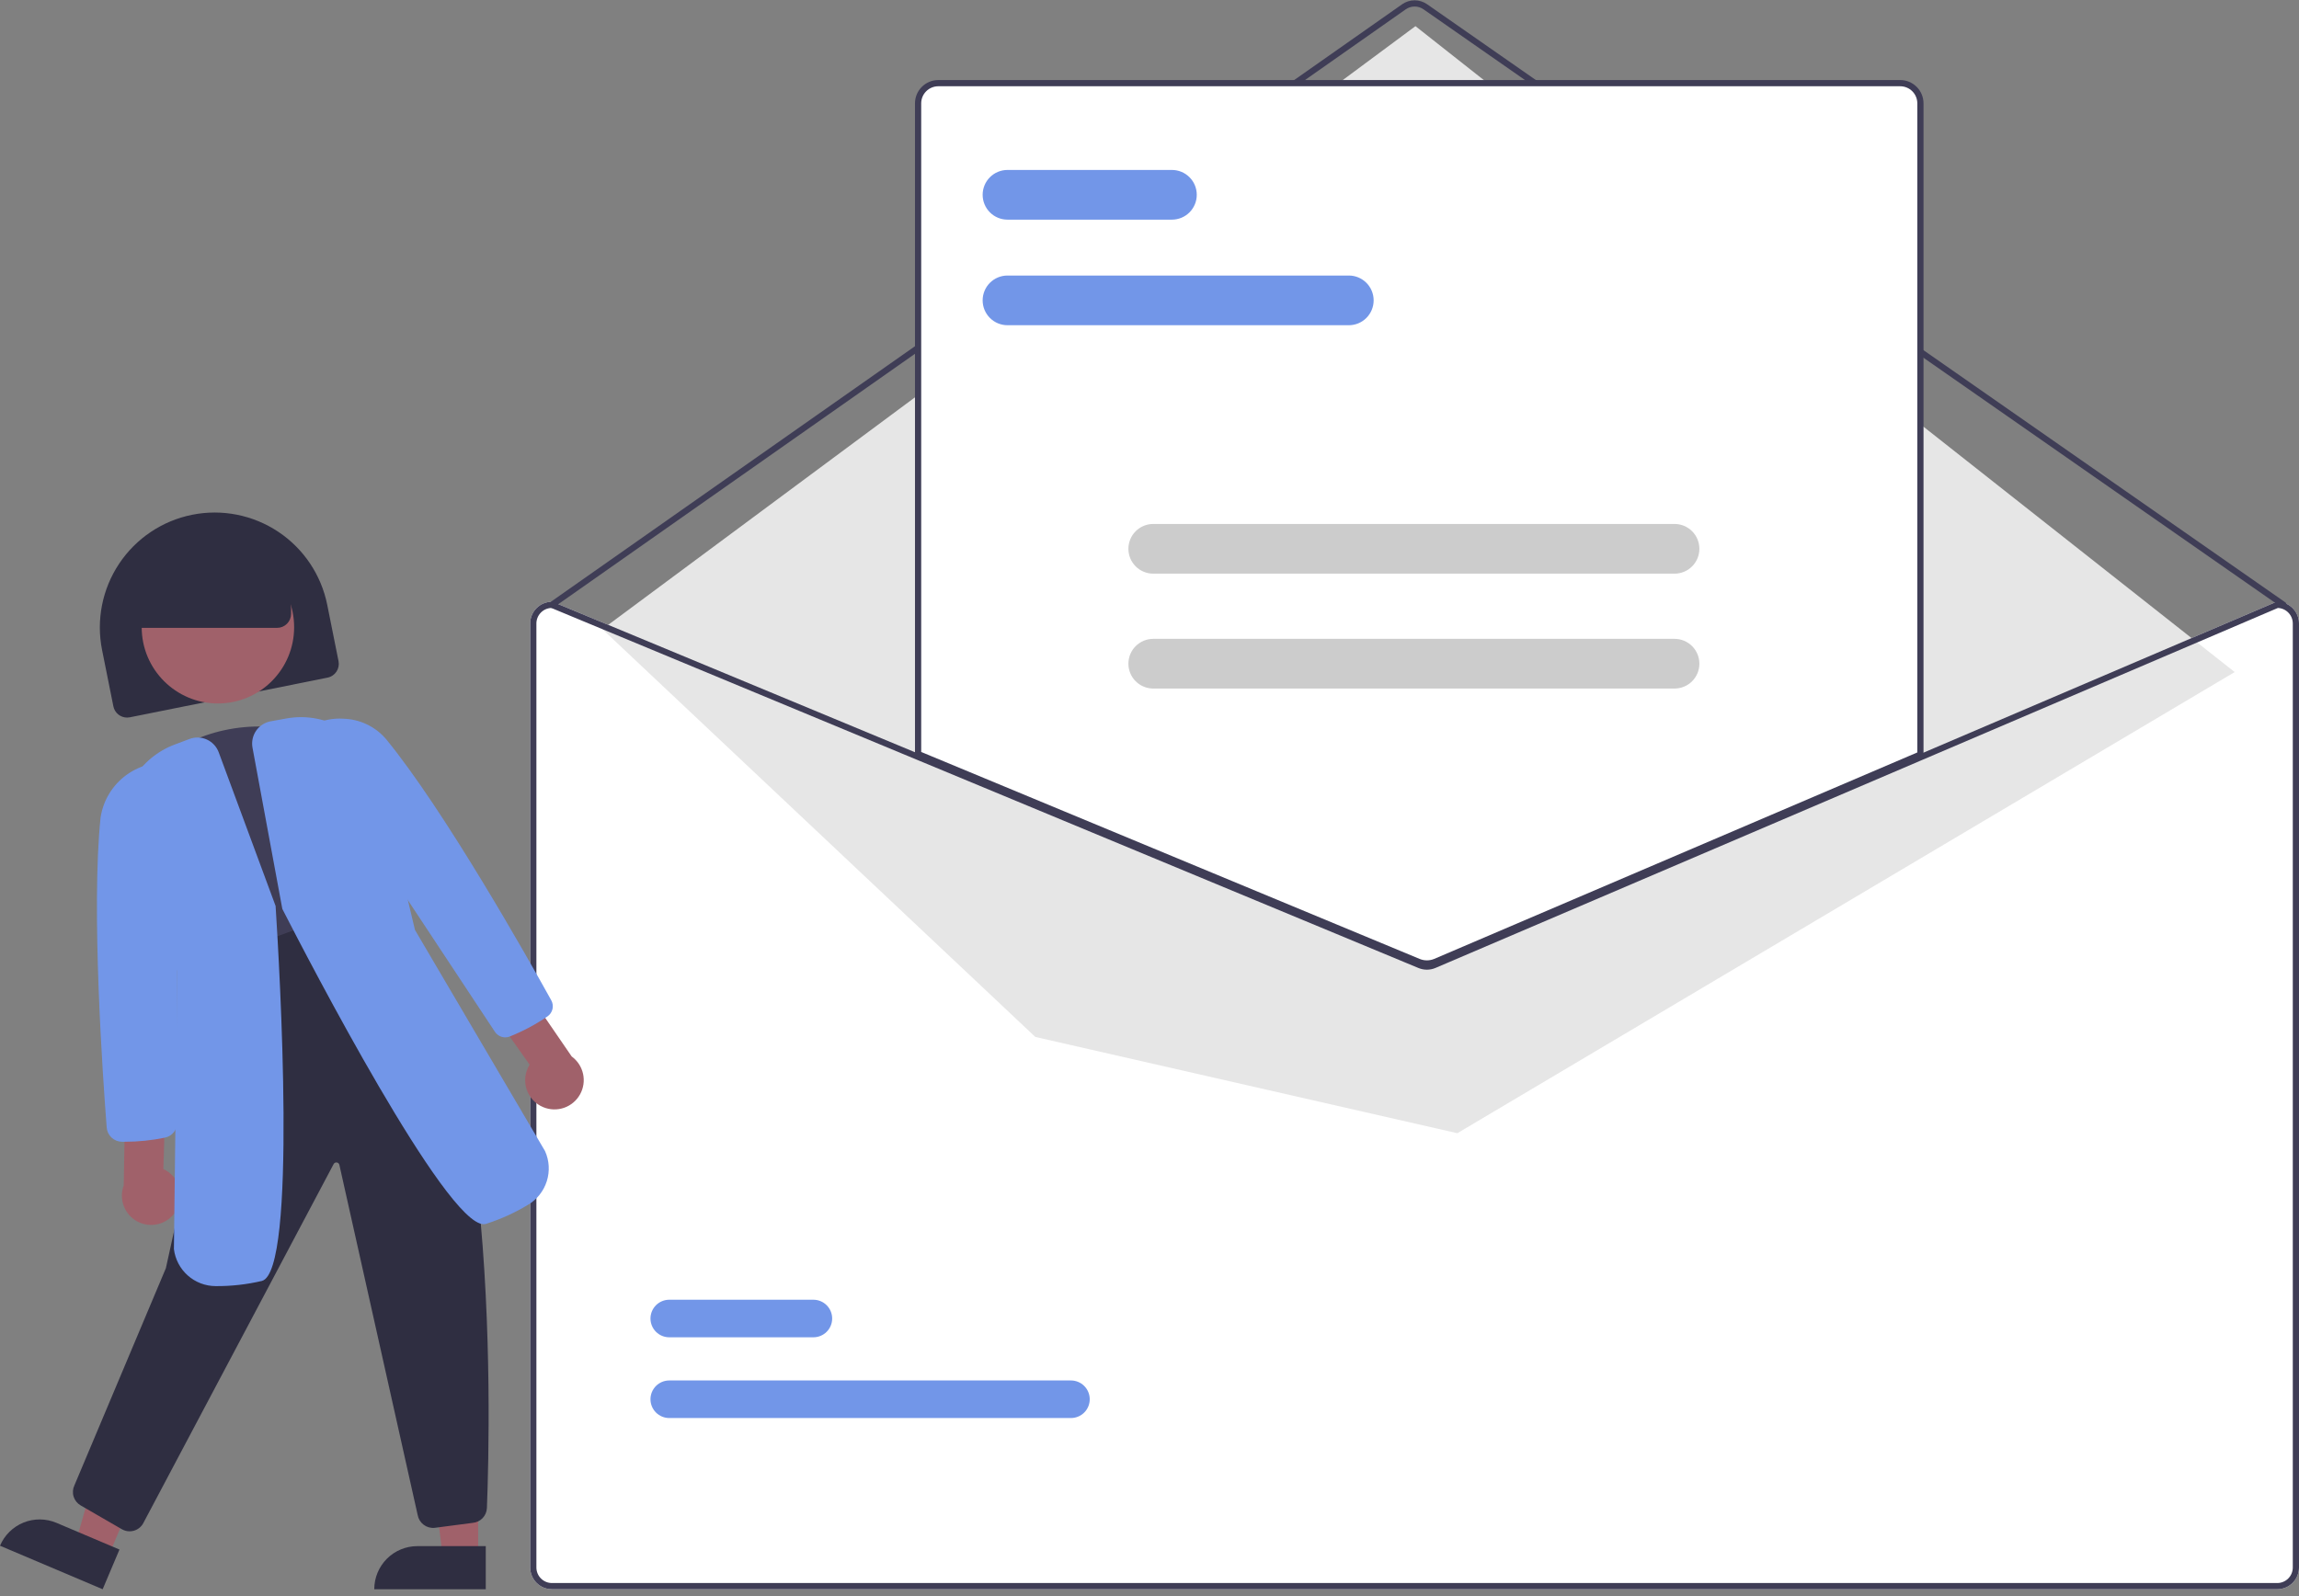
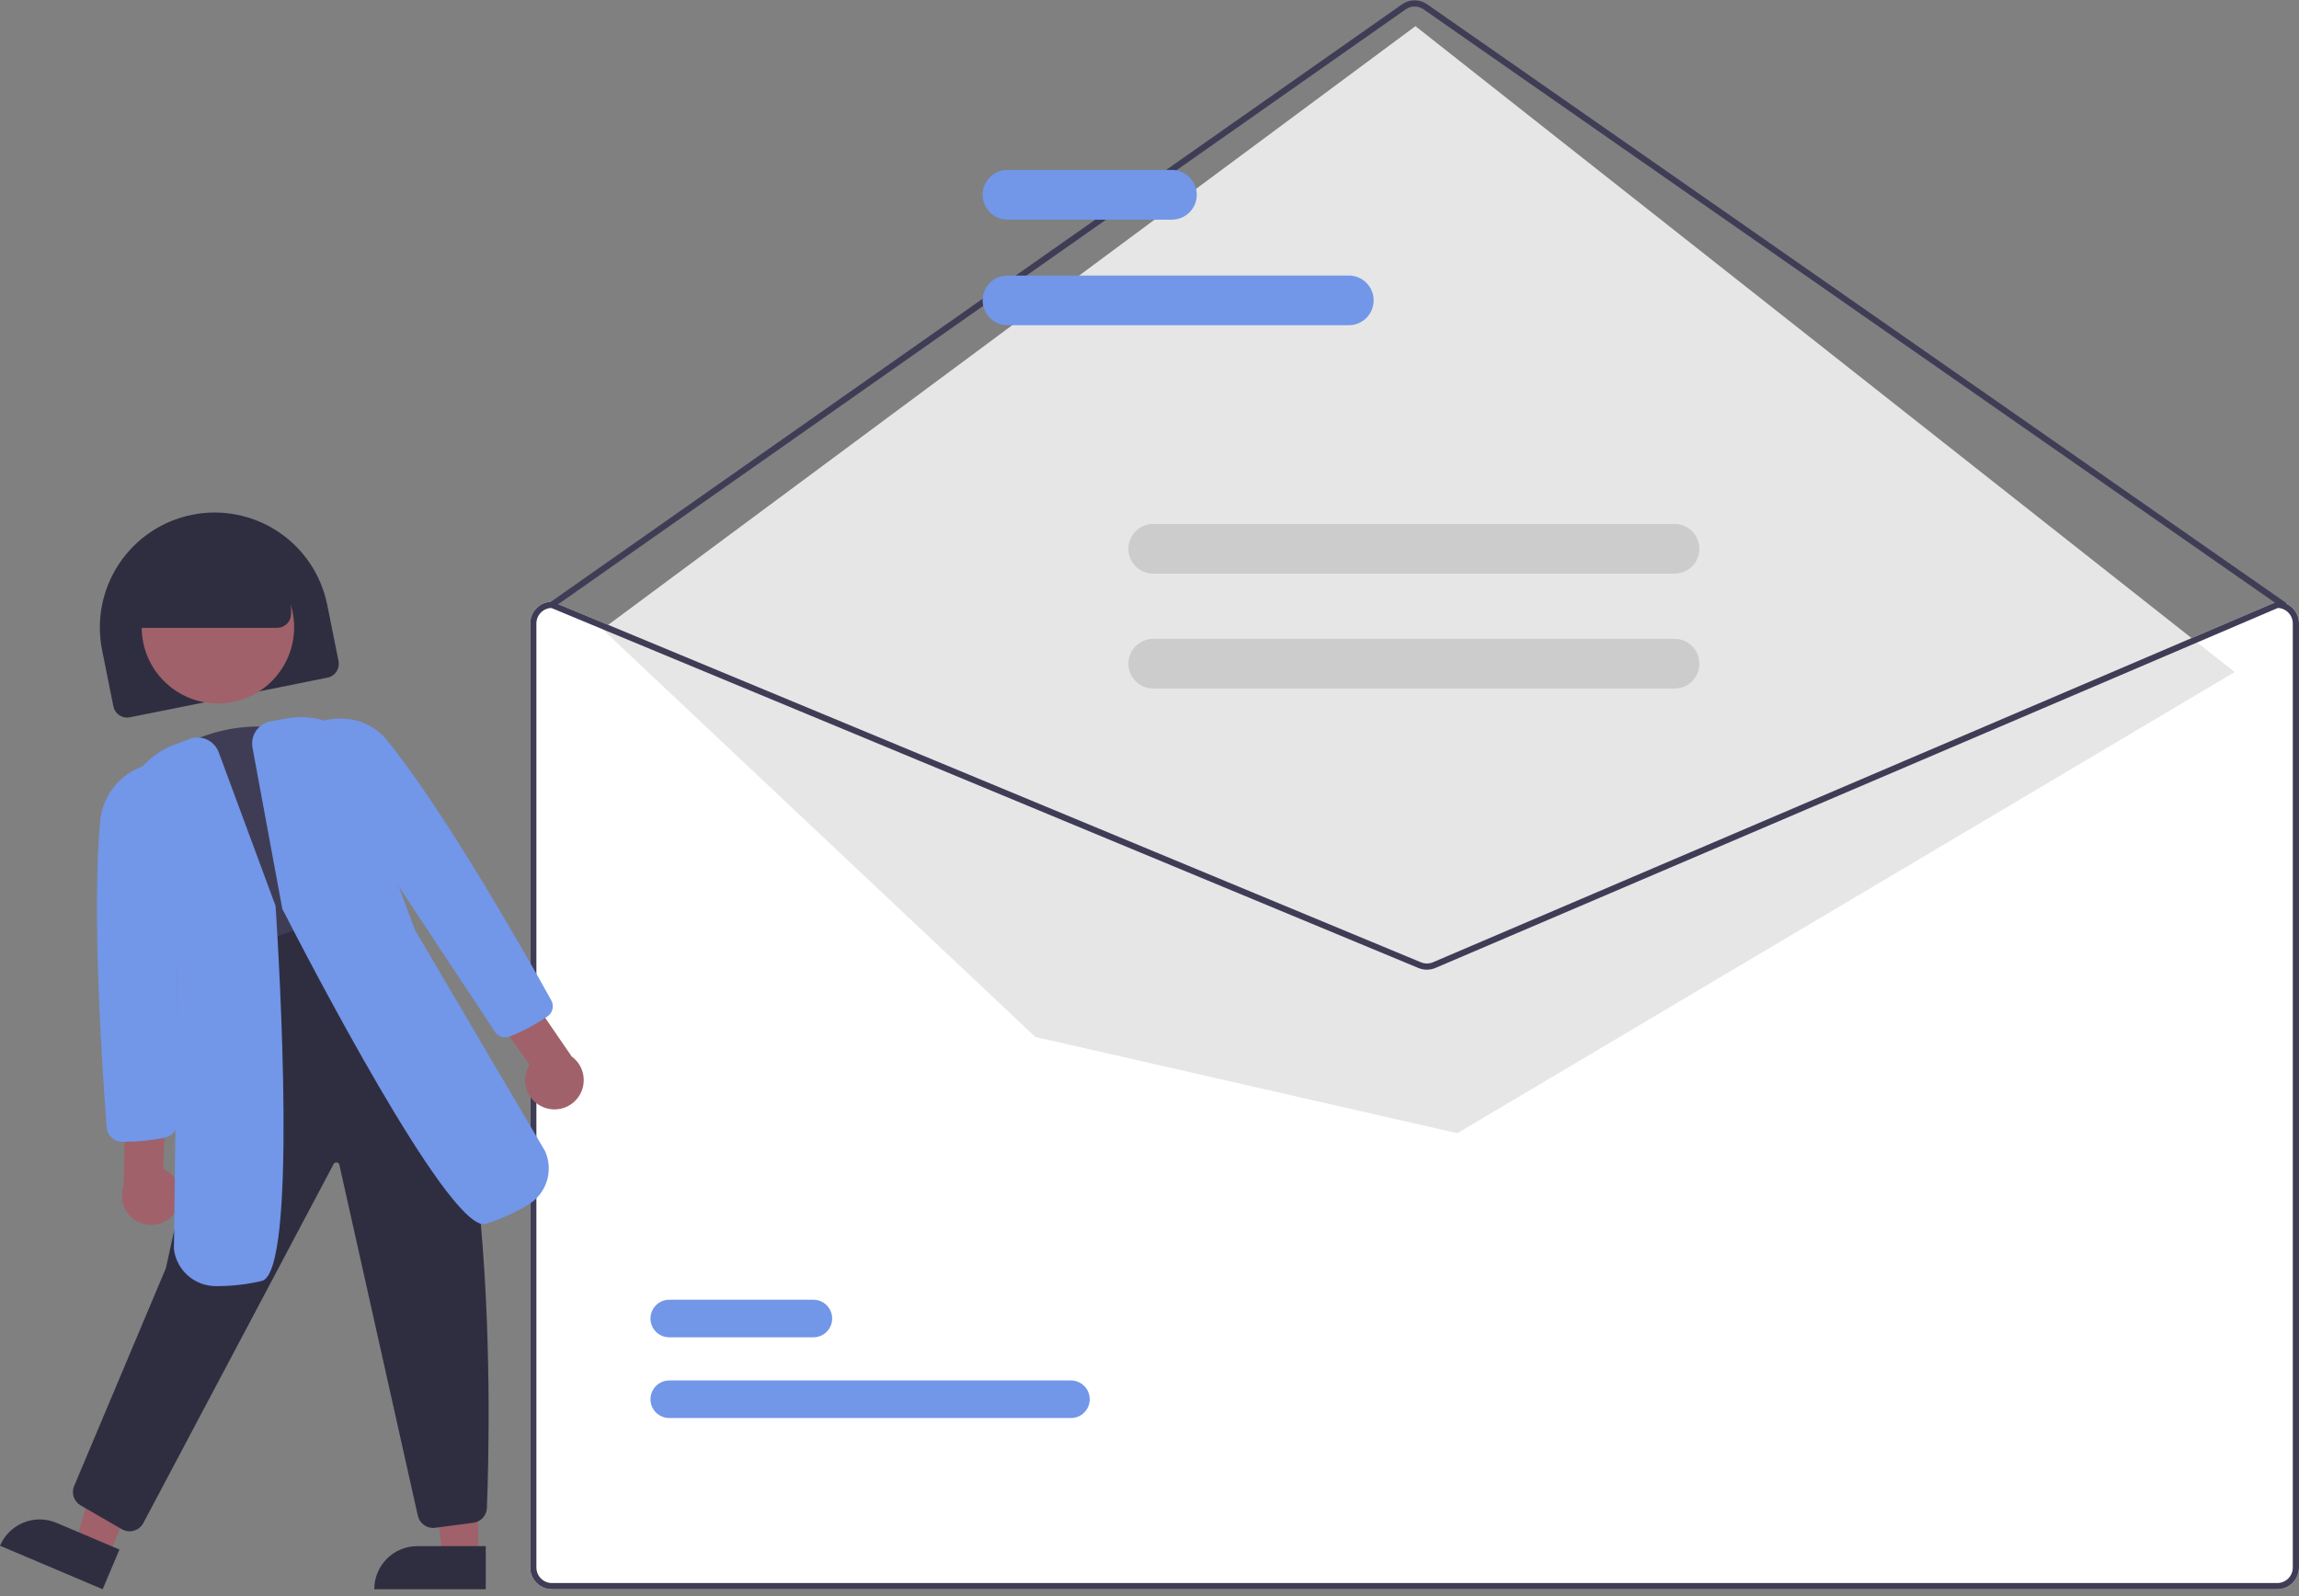
<svg xmlns="http://www.w3.org/2000/svg" width="311" height="216" viewBox="0 0 311 216" fill="none">
  <rect x="0" y="0" width="311" height="216" fill="#808080" stroke="none" />
  <g clip-path="url(#clip0_2089_346)">
    <path d="M308.061 81.423H307.977L259.786 102.021L193.851 130.203C193.593 130.312 193.316 130.368 193.037 130.37C192.757 130.371 192.48 130.317 192.222 130.211L124.196 101.962L74.821 81.457L74.745 81.423H74.661C73.882 81.424 73.135 81.734 72.584 82.286C72.033 82.837 71.724 83.585 71.723 84.365V212.102C71.724 212.882 72.033 213.629 72.584 214.181C73.135 214.732 73.882 215.042 74.661 215.043H308.061C308.84 215.042 309.587 214.732 310.138 214.181C310.689 213.63 310.999 212.882 311 212.102V84.365C310.999 83.585 310.689 82.837 310.138 82.286C309.587 81.734 308.84 81.424 308.061 81.423Z" fill="white" />
    <path d="M308.9 82.264C308.815 82.264 308.731 82.238 308.661 82.189L192.566 1.259C192.212 1.014 191.793 0.883 191.363 0.883C190.933 0.884 190.513 1.016 190.161 1.263L74.902 82.188C74.857 82.219 74.806 82.242 74.752 82.254C74.698 82.266 74.643 82.267 74.588 82.258C74.534 82.248 74.482 82.228 74.436 82.198C74.389 82.169 74.349 82.13 74.317 82.085C74.286 82.04 74.263 81.989 74.251 81.935C74.239 81.881 74.238 81.825 74.248 81.771C74.257 81.717 74.277 81.665 74.307 81.618C74.336 81.572 74.375 81.531 74.42 81.499L189.679 0.575C190.172 0.23 190.759 0.044 191.361 0.043C191.963 0.042 192.551 0.226 193.046 0.569L309.141 81.499C309.214 81.55 309.269 81.623 309.298 81.708C309.327 81.793 309.328 81.884 309.301 81.969C309.274 82.055 309.221 82.129 309.149 82.182C309.077 82.235 308.99 82.264 308.9 82.264Z" fill="#3F3D56" />
    <path d="M81.489 85.133L191.477 3.539L302.3 90.938L197.144 153.336L140.054 140.311L81.489 85.133Z" fill="#E6E6E6" />
    <path d="M144.873 191.877H90.536C90.202 191.877 89.872 191.812 89.564 191.684C89.255 191.557 88.975 191.37 88.739 191.134C88.503 190.898 88.316 190.617 88.188 190.309C88.06 190 87.994 189.67 87.994 189.336C87.994 189.002 88.06 188.671 88.188 188.363C88.316 188.054 88.503 187.774 88.739 187.538C88.975 187.302 89.255 187.115 89.564 186.987C89.872 186.86 90.202 186.794 90.536 186.795H144.873C145.207 186.794 145.537 186.86 145.845 186.987C146.154 187.115 146.434 187.302 146.67 187.538C146.906 187.774 147.094 188.054 147.221 188.363C147.349 188.671 147.415 189.002 147.415 189.336C147.415 189.67 147.349 190 147.221 190.309C147.094 190.617 146.906 190.898 146.67 191.134C146.434 191.37 146.154 191.557 145.845 191.684C145.537 191.812 145.207 191.877 144.873 191.877Z" fill="#7296E8" />
    <path d="M110.031 180.952H90.536C90.202 180.952 89.872 180.887 89.564 180.759C89.255 180.632 88.975 180.445 88.739 180.209C88.503 179.973 88.316 179.693 88.188 179.384C88.06 179.076 87.994 178.745 87.994 178.411C87.994 178.077 88.06 177.746 88.188 177.438C88.316 177.129 88.503 176.849 88.739 176.613C88.975 176.377 89.255 176.19 89.564 176.062C89.872 175.935 90.202 175.869 90.536 175.87H110.031C110.365 175.869 110.695 175.935 111.003 176.062C111.312 176.19 111.592 176.377 111.828 176.613C112.064 176.849 112.251 177.129 112.379 177.438C112.507 177.746 112.573 178.077 112.573 178.411C112.573 178.745 112.507 179.076 112.379 179.384C112.251 179.693 112.064 179.973 111.828 180.209C111.592 180.445 111.312 180.632 111.003 180.759C110.695 180.887 110.365 180.952 110.031 180.952Z" fill="#7296E8" />
-     <path d="M193.024 130.579C192.611 130.58 192.202 130.499 191.82 130.343L123.986 102.17V13.983C123.987 13.203 124.297 12.456 124.848 11.904C125.399 11.353 126.146 11.043 126.925 11.042H257.058C257.837 11.043 258.584 11.353 259.135 11.904C259.686 12.456 259.996 13.203 259.996 13.983V102.231L259.869 102.286L194.265 130.329C193.872 130.494 193.45 130.579 193.024 130.579Z" fill="white" />
-     <path d="M193.024 130.789C192.584 130.789 192.147 130.704 191.74 130.537L123.776 102.31V13.983C123.777 13.147 124.109 12.346 124.7 11.756C125.29 11.165 126.09 10.832 126.925 10.832H257.058C257.893 10.832 258.693 11.165 259.283 11.756C259.873 12.346 260.205 13.147 260.206 13.983V102.37L194.347 130.522C193.928 130.699 193.478 130.789 193.024 130.789ZM124.616 101.749L192.06 129.76C192.689 130.016 193.393 130.012 194.019 129.749L259.367 101.815V13.983C259.366 13.37 259.122 12.783 258.69 12.35C258.257 11.916 257.67 11.673 257.058 11.672H126.925C126.313 11.673 125.726 11.916 125.293 12.35C124.86 12.783 124.617 13.37 124.616 13.983V101.749Z" fill="#3F3D56" />
    <path d="M308.061 81.423H307.977L259.786 102.021L193.851 130.203C193.593 130.312 193.316 130.368 193.037 130.37C192.757 130.371 192.48 130.317 192.222 130.211L124.196 101.962L74.821 81.457L74.745 81.423H74.661C73.882 81.424 73.135 81.734 72.584 82.286C72.033 82.837 71.724 83.585 71.723 84.365V212.102C71.724 212.882 72.033 213.629 72.584 214.181C73.135 214.732 73.882 215.042 74.661 215.043H308.061C308.84 215.042 309.587 214.732 310.138 214.181C310.689 213.63 310.999 212.882 311 212.102V84.365C310.999 83.585 310.689 82.837 310.138 82.286C309.587 81.734 308.84 81.424 308.061 81.423ZM310.16 212.102C310.16 212.659 309.939 213.193 309.545 213.587C309.152 213.981 308.618 214.203 308.061 214.203H74.661C74.105 214.203 73.571 213.981 73.177 213.587C72.784 213.193 72.562 212.659 72.562 212.102V84.365C72.563 83.821 72.773 83.299 73.15 82.908C73.526 82.516 74.039 82.285 74.581 82.264L124.196 102.87L191.899 130.989C192.631 131.287 193.453 131.283 194.182 130.976L259.786 102.933L308.145 82.264C308.687 82.287 309.198 82.519 309.573 82.91C309.949 83.301 310.159 83.822 310.16 84.365V212.102Z" fill="#3F3D56" />
    <path d="M182.463 44.006H136.287C135.396 44.006 134.542 43.652 133.912 43.022C133.283 42.391 132.929 41.536 132.929 40.645C132.929 39.753 133.283 38.898 133.912 38.268C134.542 37.637 135.396 37.283 136.287 37.283H182.463C183.354 37.283 184.208 37.637 184.838 38.268C185.468 38.898 185.822 39.753 185.822 40.645C185.822 41.536 185.468 42.391 184.838 43.022C184.208 43.652 183.354 44.006 182.463 44.006Z" fill="#7296E8" />
    <path d="M158.536 29.72H136.287C135.396 29.72 134.542 29.366 133.912 28.735C133.283 28.105 132.929 27.25 132.929 26.358C132.929 25.467 133.283 24.612 133.912 23.981C134.542 23.351 135.396 22.997 136.287 22.997H158.536C159.426 22.997 160.28 23.351 160.91 23.981C161.54 24.612 161.894 25.467 161.894 26.358C161.894 27.25 161.54 28.105 160.91 28.735C160.28 29.366 159.426 29.72 158.536 29.72Z" fill="#7296E8" />
    <path d="M226.528 77.621H156.004C155.113 77.621 154.259 77.267 153.629 76.637C152.999 76.006 152.646 75.151 152.646 74.26C152.646 73.368 152.999 72.513 153.629 71.883C154.259 71.252 155.113 70.898 156.004 70.898H226.528C227.418 70.898 228.272 71.252 228.902 71.883C229.532 72.513 229.886 73.368 229.886 74.26C229.886 75.151 229.532 76.006 228.902 76.637C228.272 77.267 227.418 77.621 226.528 77.621Z" fill="#CCCCCC" />
    <path d="M226.528 93.168H156.004C155.113 93.168 154.259 92.814 153.629 92.184C152.999 91.553 152.646 90.698 152.646 89.807C152.646 88.915 152.999 88.06 153.629 87.43C154.259 86.799 155.113 86.445 156.004 86.445H226.528C227.418 86.445 228.272 86.799 228.902 87.43C229.532 88.06 229.886 88.915 229.886 89.807C229.886 90.698 229.532 91.553 228.902 92.184C228.272 92.814 227.418 93.168 226.528 93.168Z" fill="#CCCCCC" />
    <path d="M17.189 97.098C16.753 97.097 16.33 96.946 15.993 96.669C15.655 96.392 15.424 96.007 15.338 95.579L13.81 87.957C13 83.914 13.828 79.715 16.111 76.282C18.394 72.85 21.946 70.467 25.985 69.656C30.024 68.845 34.219 69.673 37.648 71.959C41.077 74.244 43.458 77.799 44.268 81.842L45.795 89.464C45.893 89.956 45.792 90.466 45.515 90.883C45.237 91.3 44.806 91.591 44.315 91.69L17.562 97.061C17.439 97.085 17.314 97.098 17.189 97.098Z" fill="#2F2E41" />
    <path d="M64.683 210.583L59.885 210.582L57.602 192.054L64.685 192.054L64.683 210.583Z" fill="#A0616A" />
    <path d="M56.456 209.21H65.712V215.043H50.629C50.629 213.496 51.243 212.012 52.336 210.918C53.429 209.824 54.911 209.21 56.456 209.21Z" fill="#2F2E41" />
    <path d="M14.68 210.534L10.261 208.661L15.377 190.708L21.899 193.474L14.68 210.534Z" fill="#A0616A" />
    <path d="M7.638 206.059L16.161 209.672L13.888 215.044L-0 209.156C0.298 208.45 0.733 207.811 1.278 207.273C1.823 206.736 2.469 206.311 3.178 206.024C3.888 205.736 4.647 205.592 5.412 205.598C6.177 205.604 6.934 205.761 7.638 206.059Z" fill="#2F2E41" />
    <path d="M29.478 95.188C35.172 95.188 39.789 90.567 39.789 84.868C39.789 79.168 35.172 74.547 29.478 74.547C23.784 74.547 19.168 79.168 19.168 84.868C19.168 90.567 23.784 95.188 29.478 95.188Z" fill="#A0616A" />
    <path d="M29.967 131.816L29.861 131.472C27.052 122.331 24.148 112.883 21.24 103.897L21.161 103.655L21.34 103.473C25.854 98.876 34.31 97.043 41.01 99.21C47.754 101.388 52.401 107.5 51.82 113.426C51.511 116.986 52.466 120.542 54.518 123.466L54.787 123.857L54.367 124.077C46.834 127.957 38.708 130.555 30.323 131.764L29.967 131.816Z" fill="#3F3D56" />
    <path d="M17.532 207.205C17.165 207.205 16.804 207.107 16.486 206.923L10.916 203.703C10.459 203.442 10.118 203.018 9.96 202.516C9.802 202.014 9.839 201.47 10.064 200.994L22.439 171.601L31.898 128.732L49.134 122.458L49.291 122.53C67.77 131.027 66.342 191.931 65.868 204.053C65.847 204.563 65.641 205.048 65.289 205.418C64.937 205.787 64.462 206.015 63.954 206.06L58.771 206.738C58.244 206.785 57.719 206.632 57.299 206.31C56.879 205.989 56.594 205.521 56.501 205L45.919 157.664C45.908 157.574 45.869 157.49 45.807 157.424C45.745 157.359 45.663 157.315 45.574 157.299C45.488 157.283 45.4 157.294 45.321 157.331C45.243 157.368 45.178 157.43 45.136 157.506L19.368 206.128C19.232 206.372 19.049 206.587 18.829 206.759C18.609 206.931 18.357 207.057 18.088 207.13C17.907 207.18 17.72 207.205 17.532 207.205Z" fill="#2F2E41" />
    <path d="M23.722 164.007C24.048 163.532 24.265 162.991 24.359 162.423C24.453 161.855 24.422 161.273 24.267 160.718C24.112 160.163 23.838 159.649 23.463 159.212C23.088 158.775 22.622 158.426 22.098 158.188L22.379 149.189L16.957 147.684L16.738 160.398C16.398 161.306 16.403 162.308 16.751 163.213C17.1 164.117 17.768 164.863 18.629 165.308C19.489 165.753 20.484 165.866 21.422 165.626C22.361 165.386 23.18 164.81 23.722 164.007Z" fill="#A0616A" />
    <path d="M16.818 154.494L16.5 154.493C15.976 154.489 15.472 154.288 15.089 153.929C14.706 153.571 14.472 153.081 14.433 152.557C13.913 145.855 12.316 123.024 13.603 110.646C13.773 109.491 14.173 108.381 14.78 107.384C15.386 106.387 16.187 105.521 17.133 104.839C18.08 104.157 19.154 103.672 20.291 103.413C21.429 103.154 22.607 103.126 23.755 103.331L24.086 103.404L24.084 103.744C23.966 120.029 23.974 136.22 23.981 151.878C23.982 152.356 23.82 152.82 23.522 153.194C23.224 153.567 22.808 153.828 22.341 153.932C20.524 154.309 18.674 154.497 16.818 154.494Z" fill="#7296E8" />
    <path d="M29.161 174.026C27.773 174.02 26.435 173.508 25.398 172.585C24.36 171.662 23.695 170.392 23.526 169.013L23.983 131.426L16.52 112.531C16.205 110.048 16.739 107.533 18.033 105.392C19.328 103.251 21.307 101.611 23.649 100.739L25.645 99.99C26.022 99.848 26.423 99.782 26.825 99.797C27.228 99.811 27.623 99.904 27.989 100.072C28.356 100.239 28.685 100.477 28.959 100.773C29.233 101.068 29.446 101.415 29.586 101.793L37.282 122.591L37.284 122.621C37.818 130.899 40.226 172.098 35.424 173.327C33.389 173.804 31.305 174.039 29.215 174.026L29.161 174.026Z" fill="#7296E8" />
    <path d="M73.497 149.817C72.964 149.6 72.485 149.269 72.093 148.847C71.701 148.425 71.407 147.922 71.23 147.374C71.054 146.826 70.999 146.246 71.071 145.674C71.143 145.103 71.339 144.554 71.646 144.066L66.451 136.716L70.144 132.466L77.334 142.95C78.118 143.52 78.666 144.358 78.874 145.305C79.082 146.252 78.936 147.243 78.463 148.089C77.99 148.936 77.223 149.579 76.308 149.897C75.393 150.216 74.393 150.187 73.497 149.817Z" fill="#A0616A" />
    <path d="M68.31 140.37C68.038 140.362 67.773 140.289 67.536 140.157C67.299 140.024 67.097 139.837 66.947 139.61L66.92 139.569C58.324 126.547 49.437 113.082 40.429 99.659L40.332 99.515L40.456 99.392C41.246 98.654 42.177 98.084 43.193 97.715C44.209 97.346 45.289 97.187 46.368 97.246C47.479 97.267 48.574 97.521 49.579 97.993C50.585 98.466 51.48 99.145 52.206 99.987C60.078 109.574 71.312 129.472 74.568 135.342C74.773 135.706 74.834 136.135 74.738 136.542C74.642 136.95 74.396 137.306 74.05 137.54C72.451 138.63 70.739 139.541 68.943 140.259C68.741 140.339 68.526 140.376 68.31 140.37Z" fill="#7296E8" />
-     <path d="M65.424 165.649C60.276 165.652 41.856 130.151 38.216 123.034L38.184 122.947L34.157 101.17C34.084 100.774 34.09 100.367 34.174 99.973C34.258 99.579 34.419 99.205 34.648 98.873C34.877 98.542 35.169 98.259 35.508 98.04C35.846 97.822 36.224 97.673 36.62 97.601L38.718 97.221C41.176 96.77 43.715 97.164 45.922 98.34C48.129 99.515 49.874 101.402 50.874 103.695L56.136 125.834L73.731 155.756C74.308 157.038 74.394 158.489 73.969 159.829C73.545 161.17 72.641 162.307 71.432 163.022C69.643 164.105 67.733 164.972 65.741 165.605C65.638 165.635 65.532 165.65 65.424 165.649Z" fill="#7296E8" />
+     <path d="M65.424 165.649C60.276 165.652 41.856 130.151 38.216 123.034L38.184 122.947L34.157 101.17C34.084 100.774 34.09 100.367 34.174 99.973C34.258 99.579 34.419 99.205 34.648 98.873C34.877 98.542 35.169 98.259 35.508 98.04C35.846 97.822 36.224 97.673 36.62 97.601L38.718 97.221C41.176 96.77 43.715 97.164 45.922 98.34L56.136 125.834L73.731 155.756C74.308 157.038 74.394 158.489 73.969 159.829C73.545 161.17 72.641 162.307 71.432 163.022C69.643 164.105 67.733 164.972 65.741 165.605C65.638 165.635 65.532 165.65 65.424 165.649Z" fill="#7296E8" />
    <path d="M37.486 84.957H16.707V82.436C16.71 79.651 17.817 76.981 19.784 75.011C21.752 73.042 24.419 71.934 27.202 71.931H28.881C31.663 71.934 34.331 73.042 36.298 75.011C38.266 76.981 39.372 79.651 39.375 82.436V83.066C39.375 83.567 39.176 84.048 38.822 84.403C38.467 84.757 37.987 84.957 37.486 84.957Z" fill="#2F2E41" />
  </g>
  <defs>
    <clipPath id="clip0_2089_346">
      <rect width="311" height="215" fill="white" transform="translate(0 0.043)" />
    </clipPath>
  </defs>
</svg>